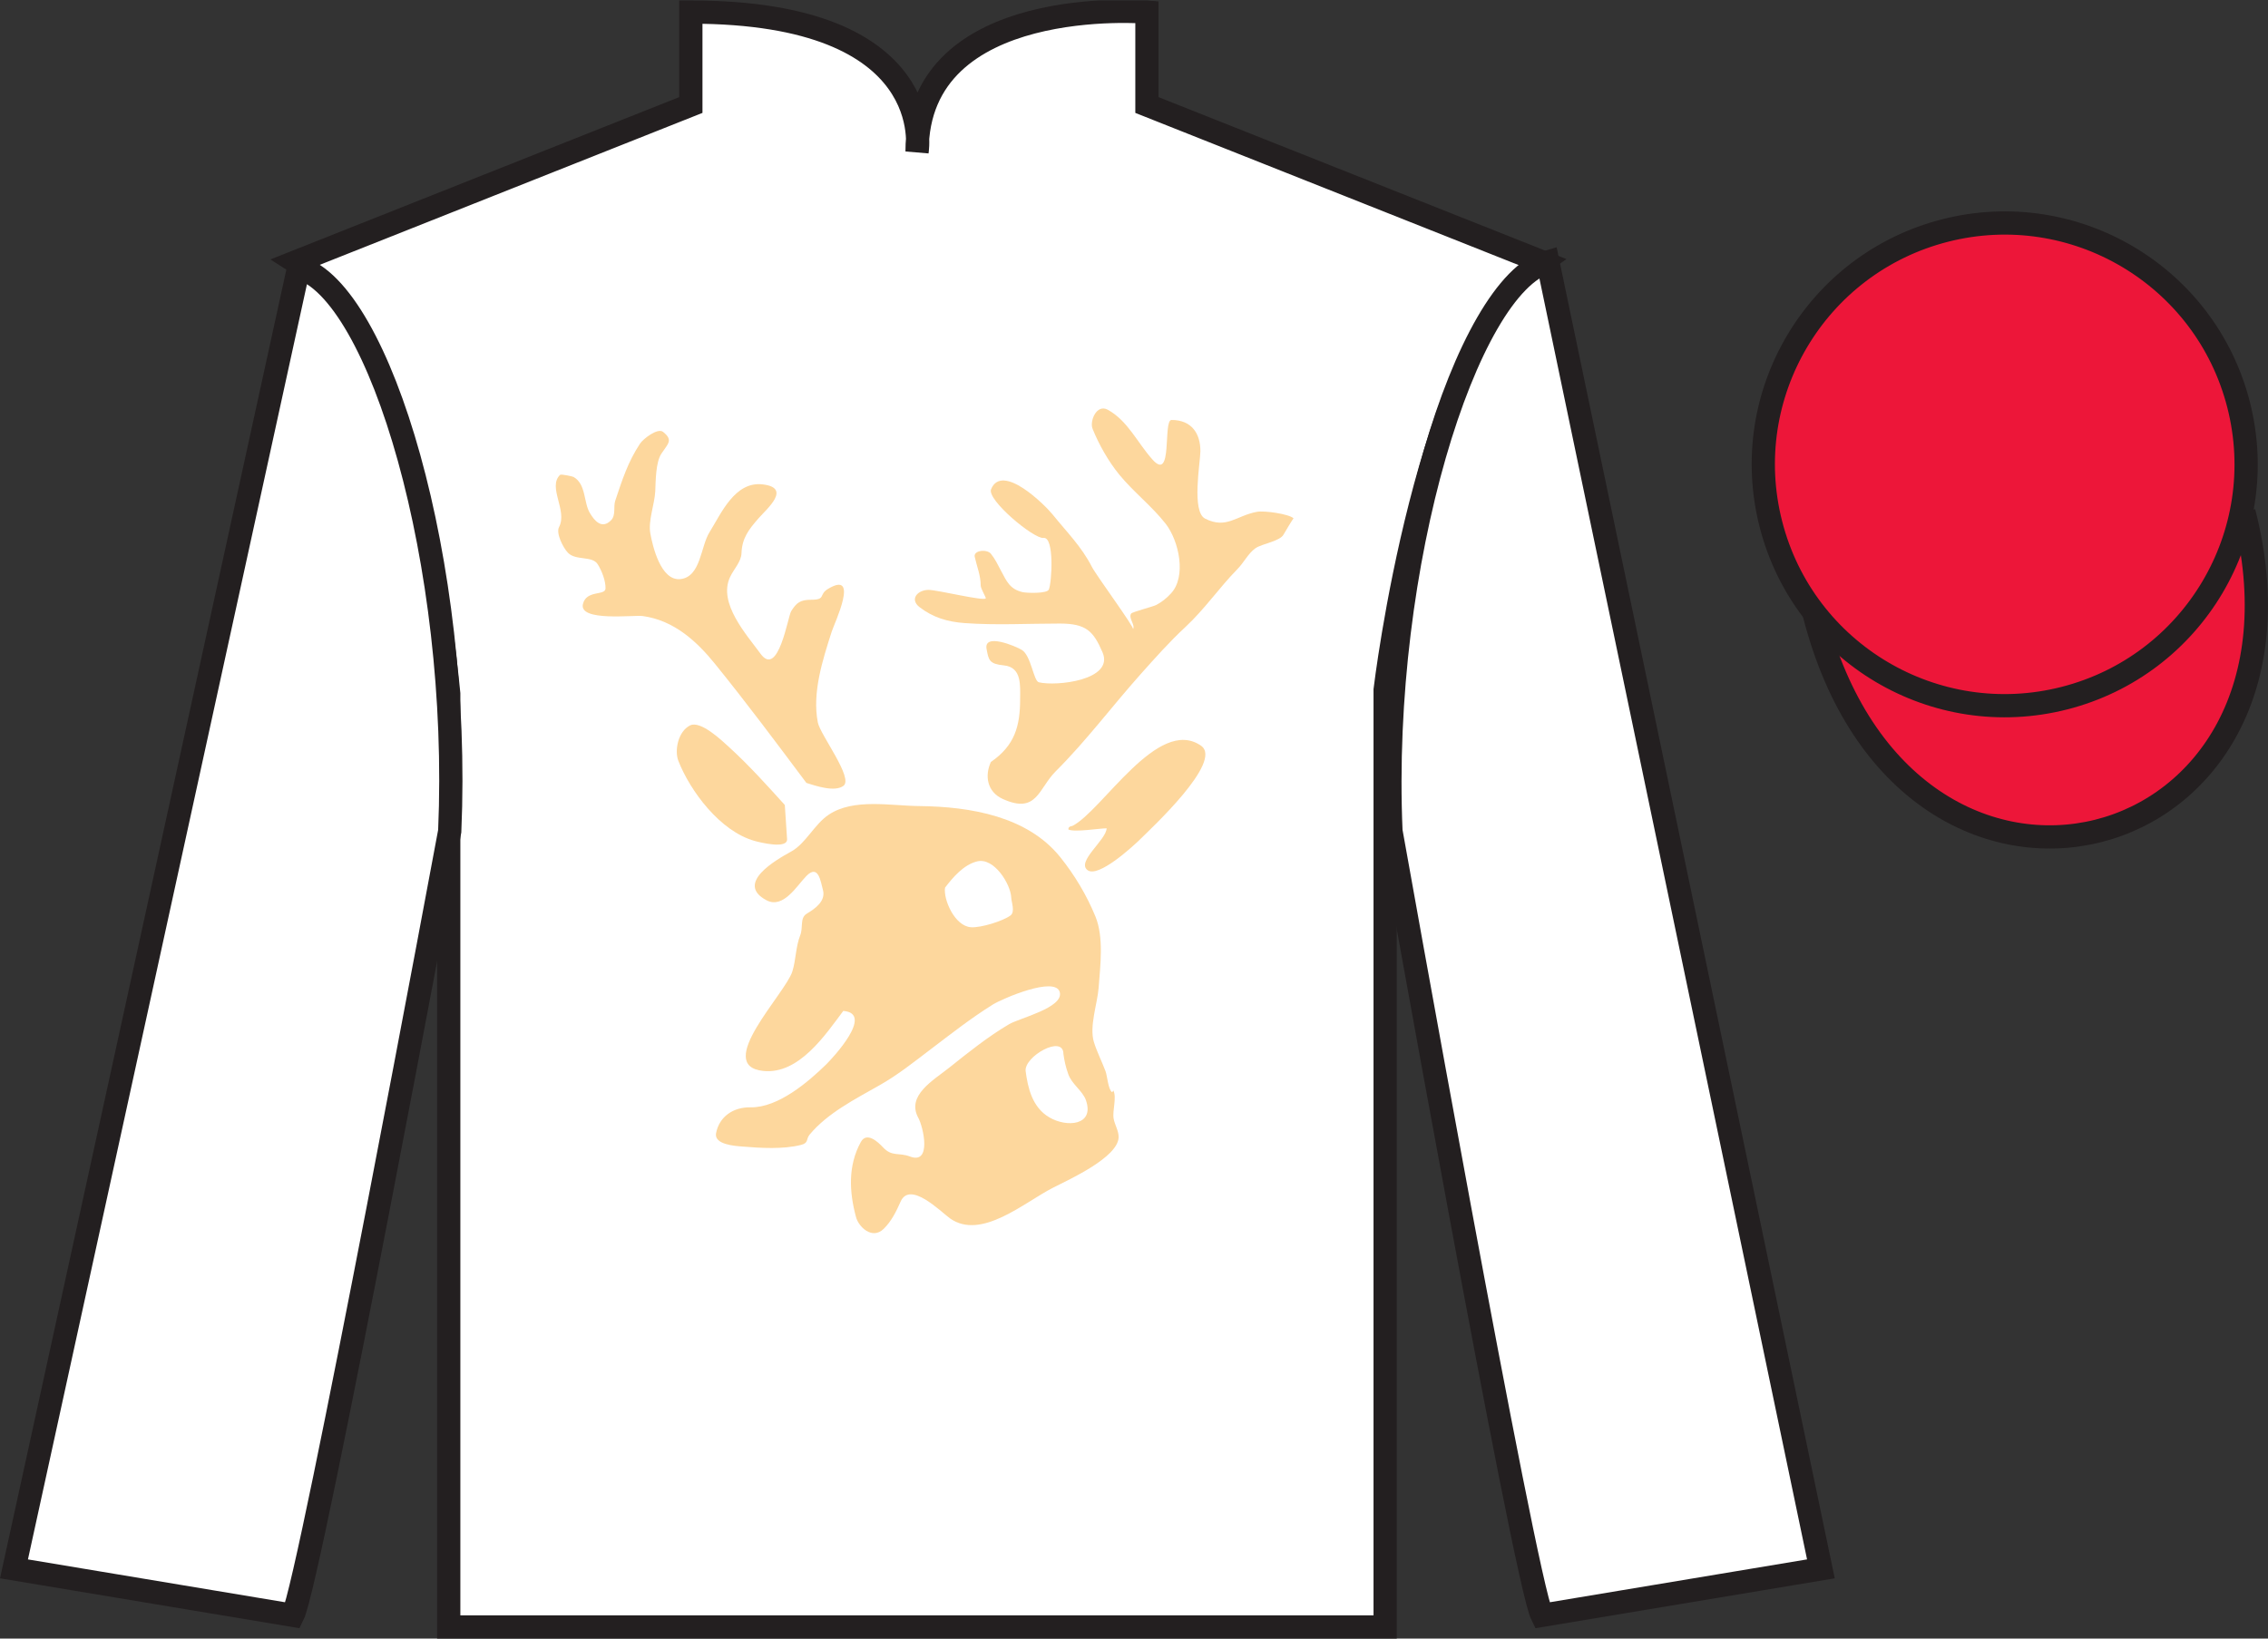
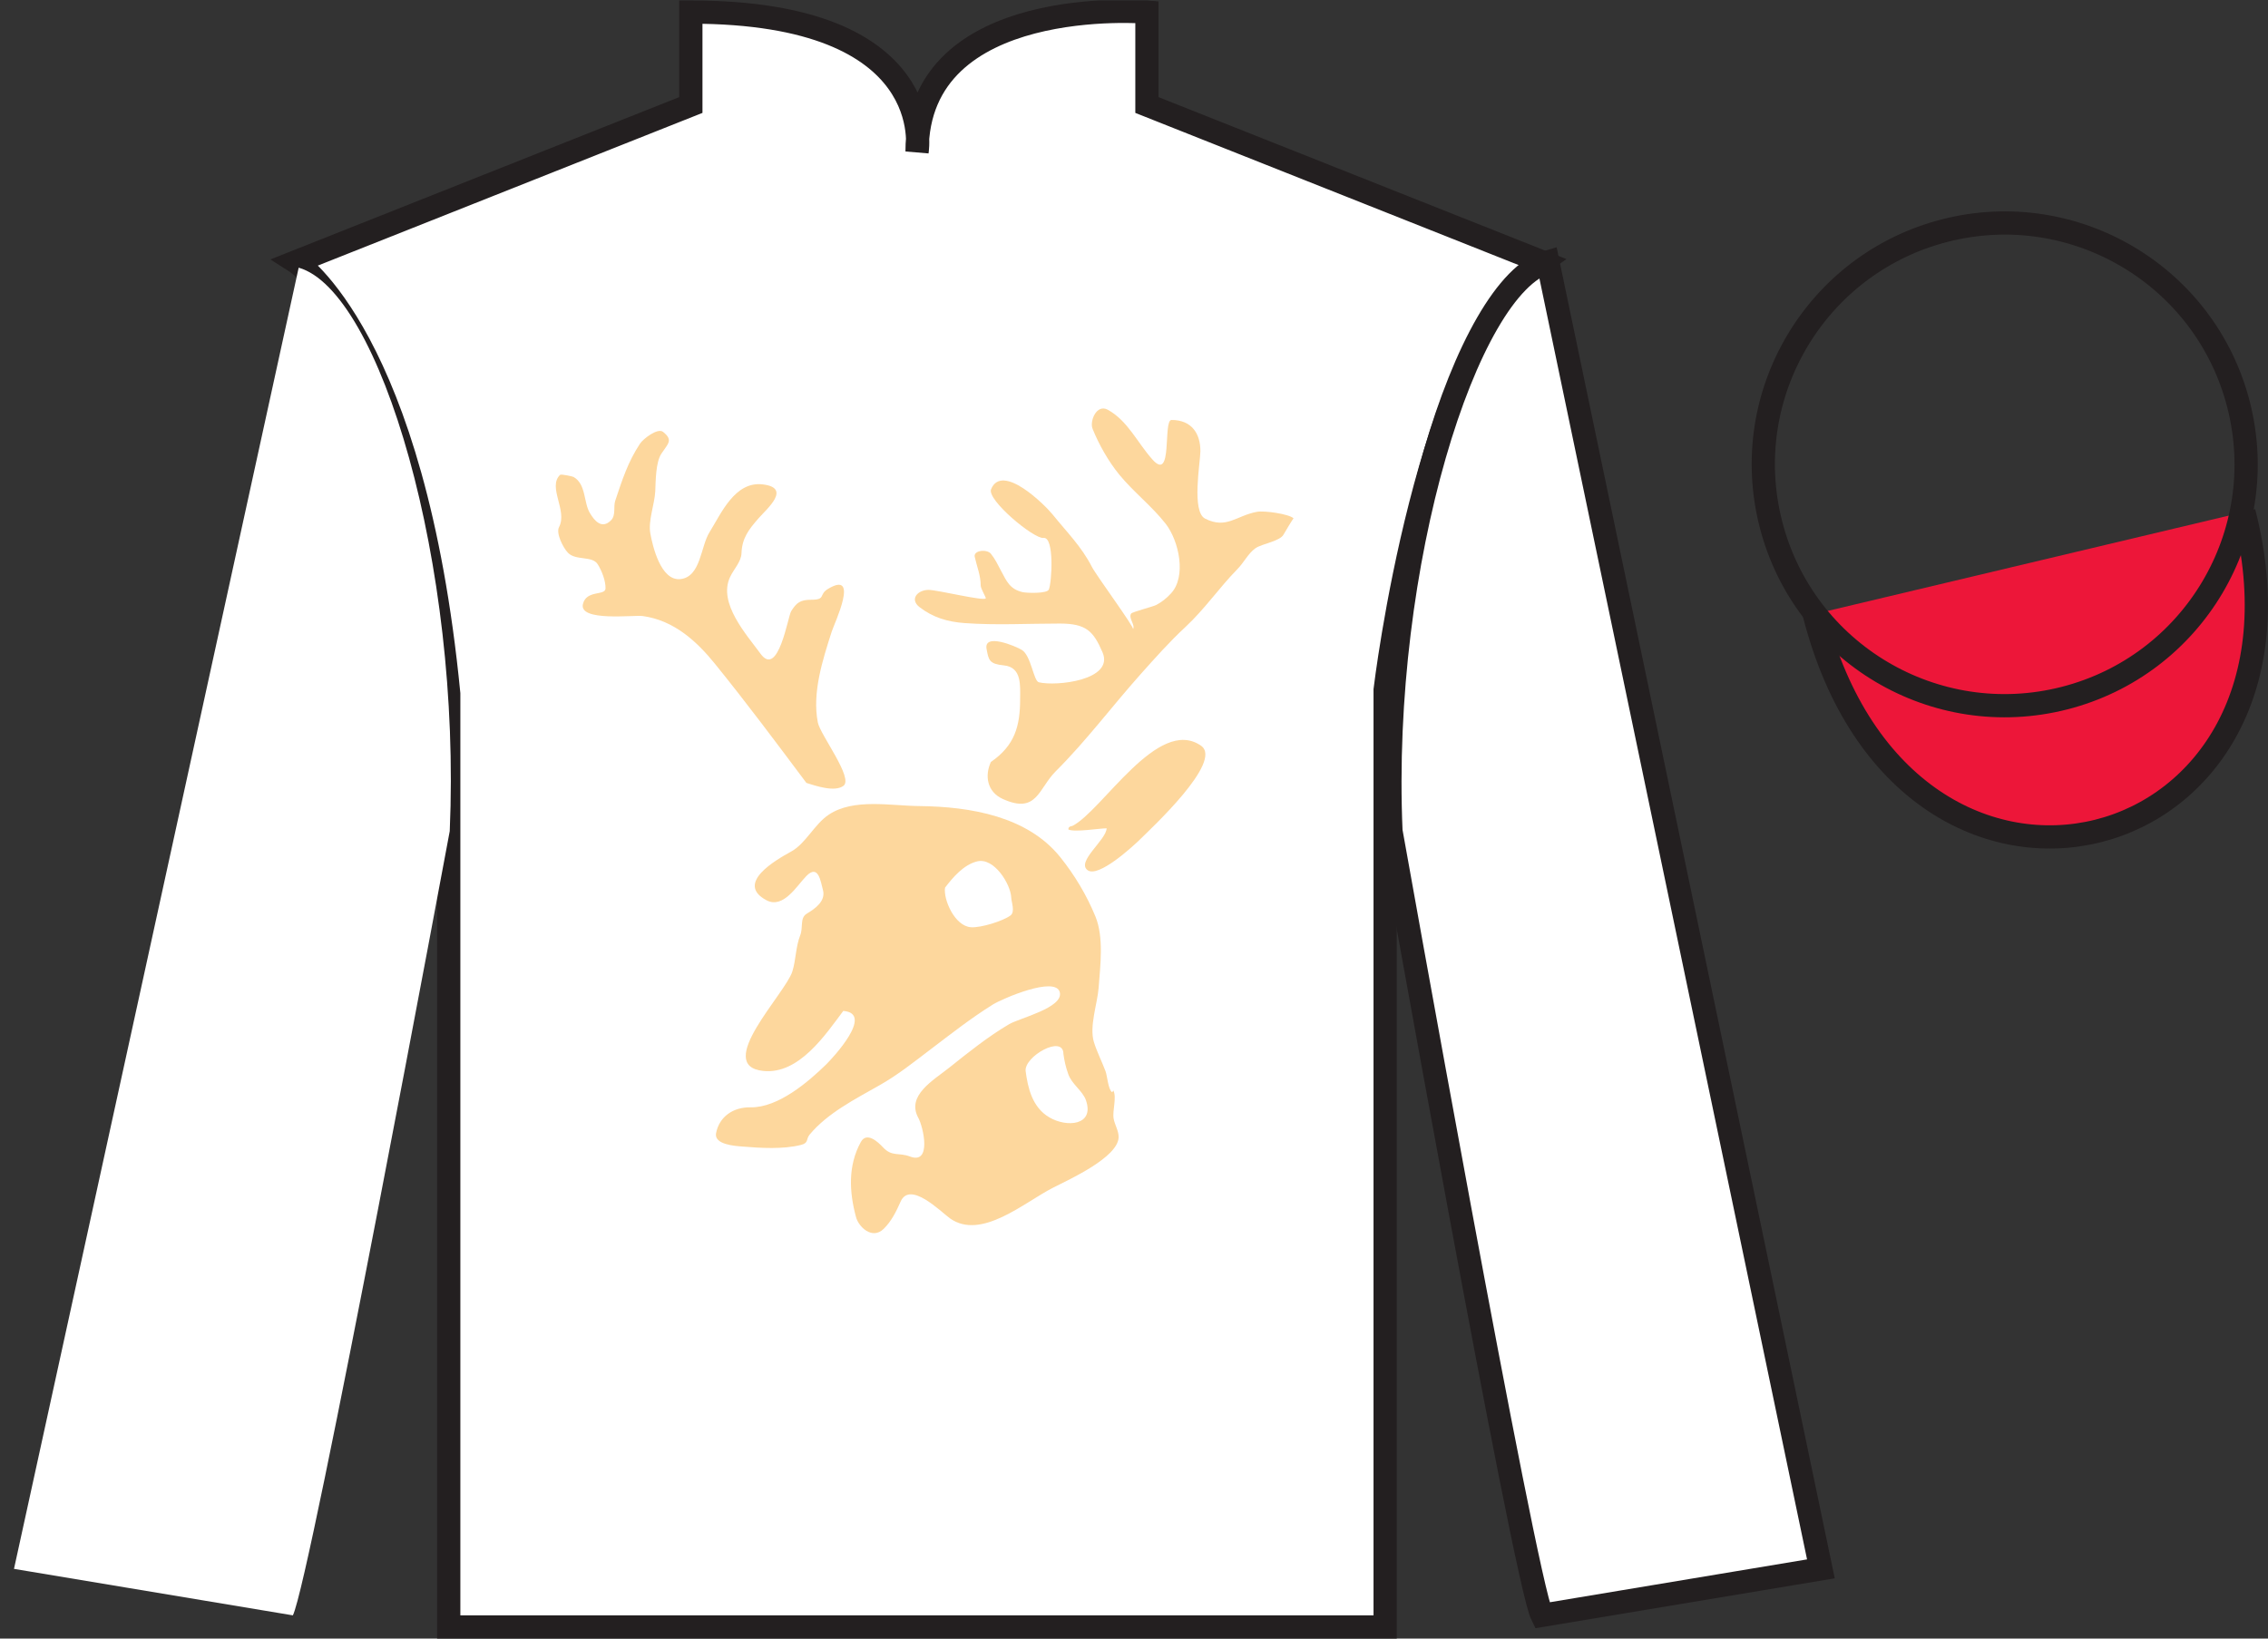
<svg xmlns="http://www.w3.org/2000/svg" width="97.59pt" height="70.52pt" viewBox="0 0 97.59 70.52" version="1.1">
  <rect x="0" y="0" width="97.59" height="70.52" fill="#333333" stroke="none" />
  <defs>
    <clipPath id="clip1">
      <path d="M 0 70.52 L 97.59 70.52 L 97.59 0.02 L 0 0.02 L 0 70.52 Z M 0 70.52 " />
    </clipPath>
  </defs>
  <g id="surface0">
    <g clip-path="url(#clip1)" clip-rule="nonzero">
      <path style=" stroke:none;fill-rule:nonzero;fill:rgb(100%,100%,100%);fill-opacity:1;" d="M 12.727 11.27 C 12.727 11.27 17.809 14.52 19.309 29.855 C 19.309 29.855 19.309 44.855 19.309 70.02 L 59.602 70.02 L 59.602 29.688 C 59.602 29.688 61.391 14.688 66.352 11.27 L 49.352 4.52 L 49.352 0.52 C 49.352 0.52 39.461 -0.312 39.461 6.52 C 39.461 6.52 40.477 0.52 29.727 0.52 L 29.727 4.52 L 12.727 11.27 " />
      <path style="fill:none;stroke-width:10;stroke-linecap:butt;stroke-linejoin:miter;stroke:rgb(13.73%,12.16%,12.549%);stroke-opacity:1;stroke-miterlimit:4;" d="M 127.266 592.505 C 127.266 592.505 178.086 560.005 193.086 406.645 C 193.086 406.645 193.086 256.645 193.086 5.005 L 596.016 5.005 L 596.016 408.325 C 596.016 408.325 613.906 558.325 663.516 592.505 L 493.516 660.005 L 493.516 700.005 C 493.516 700.005 394.609 708.325 394.609 640.005 C 394.609 640.005 404.766 700.005 297.266 700.005 L 297.266 660.005 L 127.266 592.505 Z M 127.266 592.505 " transform="matrix(0.1,0,0,-0.1,0,70.52)" />
      <path style=" stroke:none;fill-rule:nonzero;fill:rgb(100%,100%,100%);fill-opacity:1;" d="M 12.602 69.52 C 13.352 68.02 19.352 35.77 19.352 35.77 C 19.852 24.27 16.352 12.52 12.852 11.52 L 0.602 67.52 L 12.602 69.52 " />
-       <path style="fill:none;stroke-width:10;stroke-linecap:butt;stroke-linejoin:miter;stroke:rgb(13.73%,12.16%,12.549%);stroke-opacity:1;stroke-miterlimit:4;" d="M 126.016 10.005 C 133.516 25.005 193.516 347.505 193.516 347.505 C 198.516 462.505 163.516 580.005 128.516 590.005 L 6.016 30.005 L 126.016 10.005 Z M 126.016 10.005 " transform="matrix(0.1,0,0,-0.1,0,70.52)" />
      <path style=" stroke:none;fill-rule:nonzero;fill:rgb(100%,100%,100%);fill-opacity:1;" d="M 78.352 67.52 L 66.602 11.27 C 63.102 12.27 59.352 24.27 59.852 35.77 C 59.852 35.77 65.602 68.02 66.352 69.52 L 78.352 67.52 " />
      <path style="fill:none;stroke-width:10;stroke-linecap:butt;stroke-linejoin:miter;stroke:rgb(13.73%,12.16%,12.549%);stroke-opacity:1;stroke-miterlimit:4;" d="M 783.516 30.005 L 666.016 592.505 C 631.016 582.505 593.516 462.505 598.516 347.505 C 598.516 347.505 656.016 25.005 663.516 10.005 L 783.516 30.005 Z M 783.516 30.005 " transform="matrix(0.1,0,0,-0.1,0,70.52)" />
      <path style="fill-rule:nonzero;fill:rgb(92.863%,8.783%,22.277%);fill-opacity:1;stroke-width:10;stroke-linecap:butt;stroke-linejoin:miter;stroke:rgb(13.73%,12.16%,12.549%);stroke-opacity:1;stroke-miterlimit:4;" d="M 780.664 440.903 C 820.391 285.278 1004.336 332.856 965.547 484.848 " transform="matrix(0.1,0,0,-0.1,0,70.52)" />
-       <path style=" stroke:none;fill-rule:nonzero;fill:rgb(92.863%,8.783%,22.277%);fill-opacity:1;" d="M 88.828 30.047 C 94.387 28.629 97.742 22.977 96.324 17.418 C 94.906 11.859 89.25 8.504 83.691 9.922 C 78.137 11.34 74.777 16.996 76.199 22.555 C 77.617 28.109 83.27 31.465 88.828 30.047 " />
      <path style="fill:none;stroke-width:10;stroke-linecap:butt;stroke-linejoin:miter;stroke:rgb(13.73%,12.16%,12.549%);stroke-opacity:1;stroke-miterlimit:4;" d="M 888.281 404.731 C 943.867 418.911 977.422 475.434 963.242 531.02 C 949.062 586.606 892.5 620.161 836.914 605.981 C 781.367 591.802 747.773 535.239 761.992 479.653 C 776.172 424.106 832.695 390.552 888.281 404.731 Z M 888.281 404.731 " transform="matrix(0.1,0,0,-0.1,0,70.52)" />
      <path style=" stroke:none;fill-rule:nonzero;fill:rgb(98.904%,84.06%,61.346%);fill-opacity:1;" d="M 46.141 35.547 C 47.426 34.906 49.828 30.801 51.68 32.094 C 52.652 32.77 49.523 35.66 49.039 36.141 C 48.754 36.418 47.262 37.797 46.797 37.449 C 46.305 37.082 47.605 36.148 47.617 35.648 C 47.324 35.648 46.227 35.828 45.973 35.699 C 45.965 35.613 46.02 35.562 46.141 35.547 " />
      <path style=" stroke:none;fill-rule:nonzero;fill:rgb(98.904%,84.06%,61.346%);fill-opacity:1;" d="M 42.637 32.793 C 42.363 33.387 42.473 34.082 43.152 34.387 C 44.621 35.051 44.68 33.941 45.426 33.195 C 46.734 31.891 47.844 30.402 49.066 29.031 C 49.688 28.336 50.312 27.629 51.004 26.988 C 51.848 26.203 52.453 25.301 53.246 24.492 C 53.512 24.223 53.711 23.816 54.016 23.598 C 54.293 23.398 55.094 23.297 55.238 22.992 C 55.277 22.914 55.652 22.301 55.66 22.305 C 55.445 22.117 54.414 21.969 54.086 22.027 C 53.195 22.191 52.773 22.785 51.855 22.32 C 51.262 22.02 51.648 19.91 51.652 19.422 C 51.656 18.68 51.293 18.074 50.41 18.074 C 50.031 18.074 50.48 20.777 49.59 19.777 C 48.941 19.055 48.531 18.109 47.664 17.633 C 47.184 17.375 46.879 18.125 47.012 18.453 C 47.285 19.129 47.691 19.852 48.164 20.43 C 48.785 21.184 49.551 21.77 50.156 22.539 C 50.738 23.289 51.059 24.824 50.383 25.543 C 50.199 25.742 50 25.906 49.754 26.035 C 49.625 26.105 48.719 26.336 48.672 26.406 C 48.543 26.598 48.859 26.895 48.754 27.078 C 48.809 26.984 47.176 24.773 46.98 24.391 C 46.539 23.527 45.91 22.906 45.289 22.137 C 44.957 21.727 43.121 19.902 42.645 21.055 C 42.457 21.512 44.488 23.203 44.902 23.152 C 45.379 23.09 45.258 25.094 45.129 25.375 C 45.047 25.551 44.195 25.527 44.004 25.484 C 43.457 25.359 43.32 25.027 43.074 24.566 C 42.934 24.305 42.824 24.062 42.637 23.832 C 42.465 23.621 41.883 23.684 41.941 23.961 C 42.035 24.387 42.199 24.766 42.199 25.203 C 42.199 25.328 42.426 25.707 42.418 25.746 C 42.391 25.895 40.344 25.387 39.953 25.387 C 39.496 25.387 39.121 25.781 39.566 26.129 C 40.145 26.574 40.766 26.762 41.512 26.816 C 42.844 26.914 44.254 26.836 45.594 26.836 C 46.734 26.836 47.043 27.152 47.441 28.074 C 47.953 29.273 45.453 29.547 44.699 29.363 C 44.473 29.309 44.367 28.207 43.965 27.969 C 43.695 27.805 42.309 27.223 42.453 27.941 C 42.543 28.414 42.566 28.574 43.199 28.637 C 43.98 28.715 43.895 29.523 43.895 30.09 C 43.895 31.25 43.664 32.086 42.637 32.793 " />
      <path style=" stroke:none;fill-rule:nonzero;fill:rgb(98.904%,84.06%,61.346%);fill-opacity:1;" d="M 34.699 33.695 C 35.098 33.82 35.914 34.102 36.293 33.82 C 36.738 33.492 35.297 31.629 35.191 31.094 C 34.938 29.812 35.402 28.387 35.793 27.168 C 35.902 26.832 37.008 24.516 35.629 25.344 C 35.215 25.59 35.555 25.812 34.902 25.812 C 34.434 25.812 34.27 25.941 34.043 26.305 C 33.902 26.531 33.492 29.188 32.727 28.137 C 32.121 27.309 30.887 25.953 31.414 24.836 C 31.574 24.488 31.895 24.18 31.906 23.805 C 31.93 23.156 32.219 22.785 32.648 22.297 C 33.004 21.891 34.066 21 32.828 20.848 C 31.617 20.695 31.023 22.117 30.527 22.91 C 30.145 23.523 30.156 24.82 29.285 24.922 C 28.426 25.02 28.082 23.488 27.984 22.965 C 27.883 22.41 28.164 21.715 28.195 21.148 C 28.215 20.711 28.211 19.902 28.457 19.527 C 28.746 19.086 28.98 18.949 28.531 18.586 C 28.297 18.402 27.672 18.891 27.539 19.094 C 27.016 19.883 26.766 20.676 26.473 21.551 C 26.387 21.812 26.508 22.168 26.297 22.387 C 25.887 22.809 25.562 22.383 25.379 22.074 C 25.109 21.621 25.223 20.836 24.68 20.527 C 24.629 20.5 24.145 20.395 24.098 20.438 C 23.555 20.969 24.43 21.973 24.055 22.684 C 23.914 22.949 24.23 23.57 24.434 23.785 C 24.766 24.141 25.484 23.906 25.719 24.285 C 25.895 24.562 26.066 25.004 26.055 25.328 C 26.043 25.648 25.227 25.379 25.082 26 C 24.906 26.762 27.27 26.461 27.652 26.512 C 29.016 26.699 29.996 27.617 30.781 28.59 C 32.141 30.27 33.41 31.973 34.699 33.695 " />
-       <path style=" stroke:none;fill-rule:nonzero;fill:rgb(98.904%,84.06%,61.346%);fill-opacity:1;" d="M 33.77 34.645 C 33.004 33.797 32.23 32.938 31.379 32.16 C 31.066 31.875 30.148 30.996 29.695 31.219 C 29.18 31.473 29.012 32.297 29.191 32.75 C 29.691 34.027 30.977 35.781 32.484 36.195 C 32.715 36.258 33.898 36.555 33.867 36.109 C 33.836 35.621 33.801 35.133 33.77 34.645 " />
      <path style=" stroke:none;fill-rule:nonzero;fill:rgb(98.904%,84.06%,61.346%);fill-opacity:1;" d="M 47.918 48.141 C 47.859 47.789 48.062 47.238 47.906 46.93 C 47.906 46.93 47.867 47.02 47.84 46.996 C 47.68 46.859 47.648 46.32 47.57 46.102 C 47.414 45.688 47.199 45.266 47.07 44.848 C 46.863 44.176 47.223 43.184 47.273 42.512 C 47.344 41.562 47.504 40.336 47.133 39.438 C 46.762 38.535 46.246 37.664 45.617 36.883 C 44.211 35.137 41.77 34.715 39.562 34.691 C 38.316 34.68 36.734 34.348 35.664 35.059 C 35.039 35.473 34.672 36.305 34.043 36.648 C 33.375 37.016 31.617 38.023 32.984 38.746 C 33.707 39.125 34.289 38.117 34.699 37.699 C 35.219 37.172 35.312 37.945 35.41 38.301 C 35.539 38.773 35.09 39.098 34.711 39.324 C 34.41 39.508 34.566 39.914 34.434 40.25 C 34.234 40.758 34.254 41.293 34.094 41.809 C 33.797 42.762 30.695 45.863 32.84 46.09 C 34.379 46.254 35.523 44.523 36.285 43.508 C 37.633 43.609 35.828 45.535 35.551 45.809 C 34.777 46.566 33.484 47.672 32.305 47.656 C 31.539 47.641 30.949 48.066 30.812 48.766 C 30.715 49.258 31.617 49.32 31.949 49.344 C 32.738 49.41 33.699 49.469 34.469 49.273 C 34.805 49.188 34.676 49.027 34.836 48.832 C 35.605 47.906 36.785 47.309 37.844 46.707 C 38.633 46.262 39.328 45.703 40.039 45.164 C 40.914 44.5 41.789 43.812 42.73 43.227 C 43.125 42.984 45.418 41.988 45.602 42.703 C 45.77 43.367 43.871 43.816 43.422 44.078 C 42.508 44.617 41.672 45.289 40.855 45.941 C 40.156 46.5 38.988 47.148 39.516 48.113 C 39.73 48.504 40.102 50.133 39.156 49.773 C 38.672 49.59 38.383 49.793 37.996 49.379 C 37.777 49.141 37.289 48.691 37.039 49.152 C 36.48 50.172 36.543 51.301 36.832 52.375 C 36.941 52.797 37.527 53.371 38.023 52.887 C 38.355 52.566 38.574 52.121 38.75 51.719 C 39.152 50.797 40.48 52.148 40.875 52.434 C 42.219 53.391 44.074 51.746 45.309 51.117 C 46.023 50.754 48.094 49.816 48.133 48.953 C 48.145 48.684 47.965 48.406 47.918 48.141 Z M 43.477 39.402 C 43.148 39.641 42.211 39.934 41.785 39.906 C 41.078 39.863 40.586 38.707 40.664 38.203 C 40.996 37.766 41.465 37.211 42.051 37.07 C 42.781 36.898 43.488 38.055 43.512 38.625 C 43.52 38.832 43.691 39.246 43.477 39.402 Z M 45.148 48.086 C 44.418 47.656 44.227 46.82 44.133 46.102 C 44.051 45.473 45.758 44.504 45.758 45.359 C 45.797 45.652 45.863 45.941 45.965 46.223 C 46.117 46.664 46.586 46.945 46.727 47.352 C 47.105 48.438 45.906 48.535 45.148 48.086 " />
    </g>
  </g>
</svg>